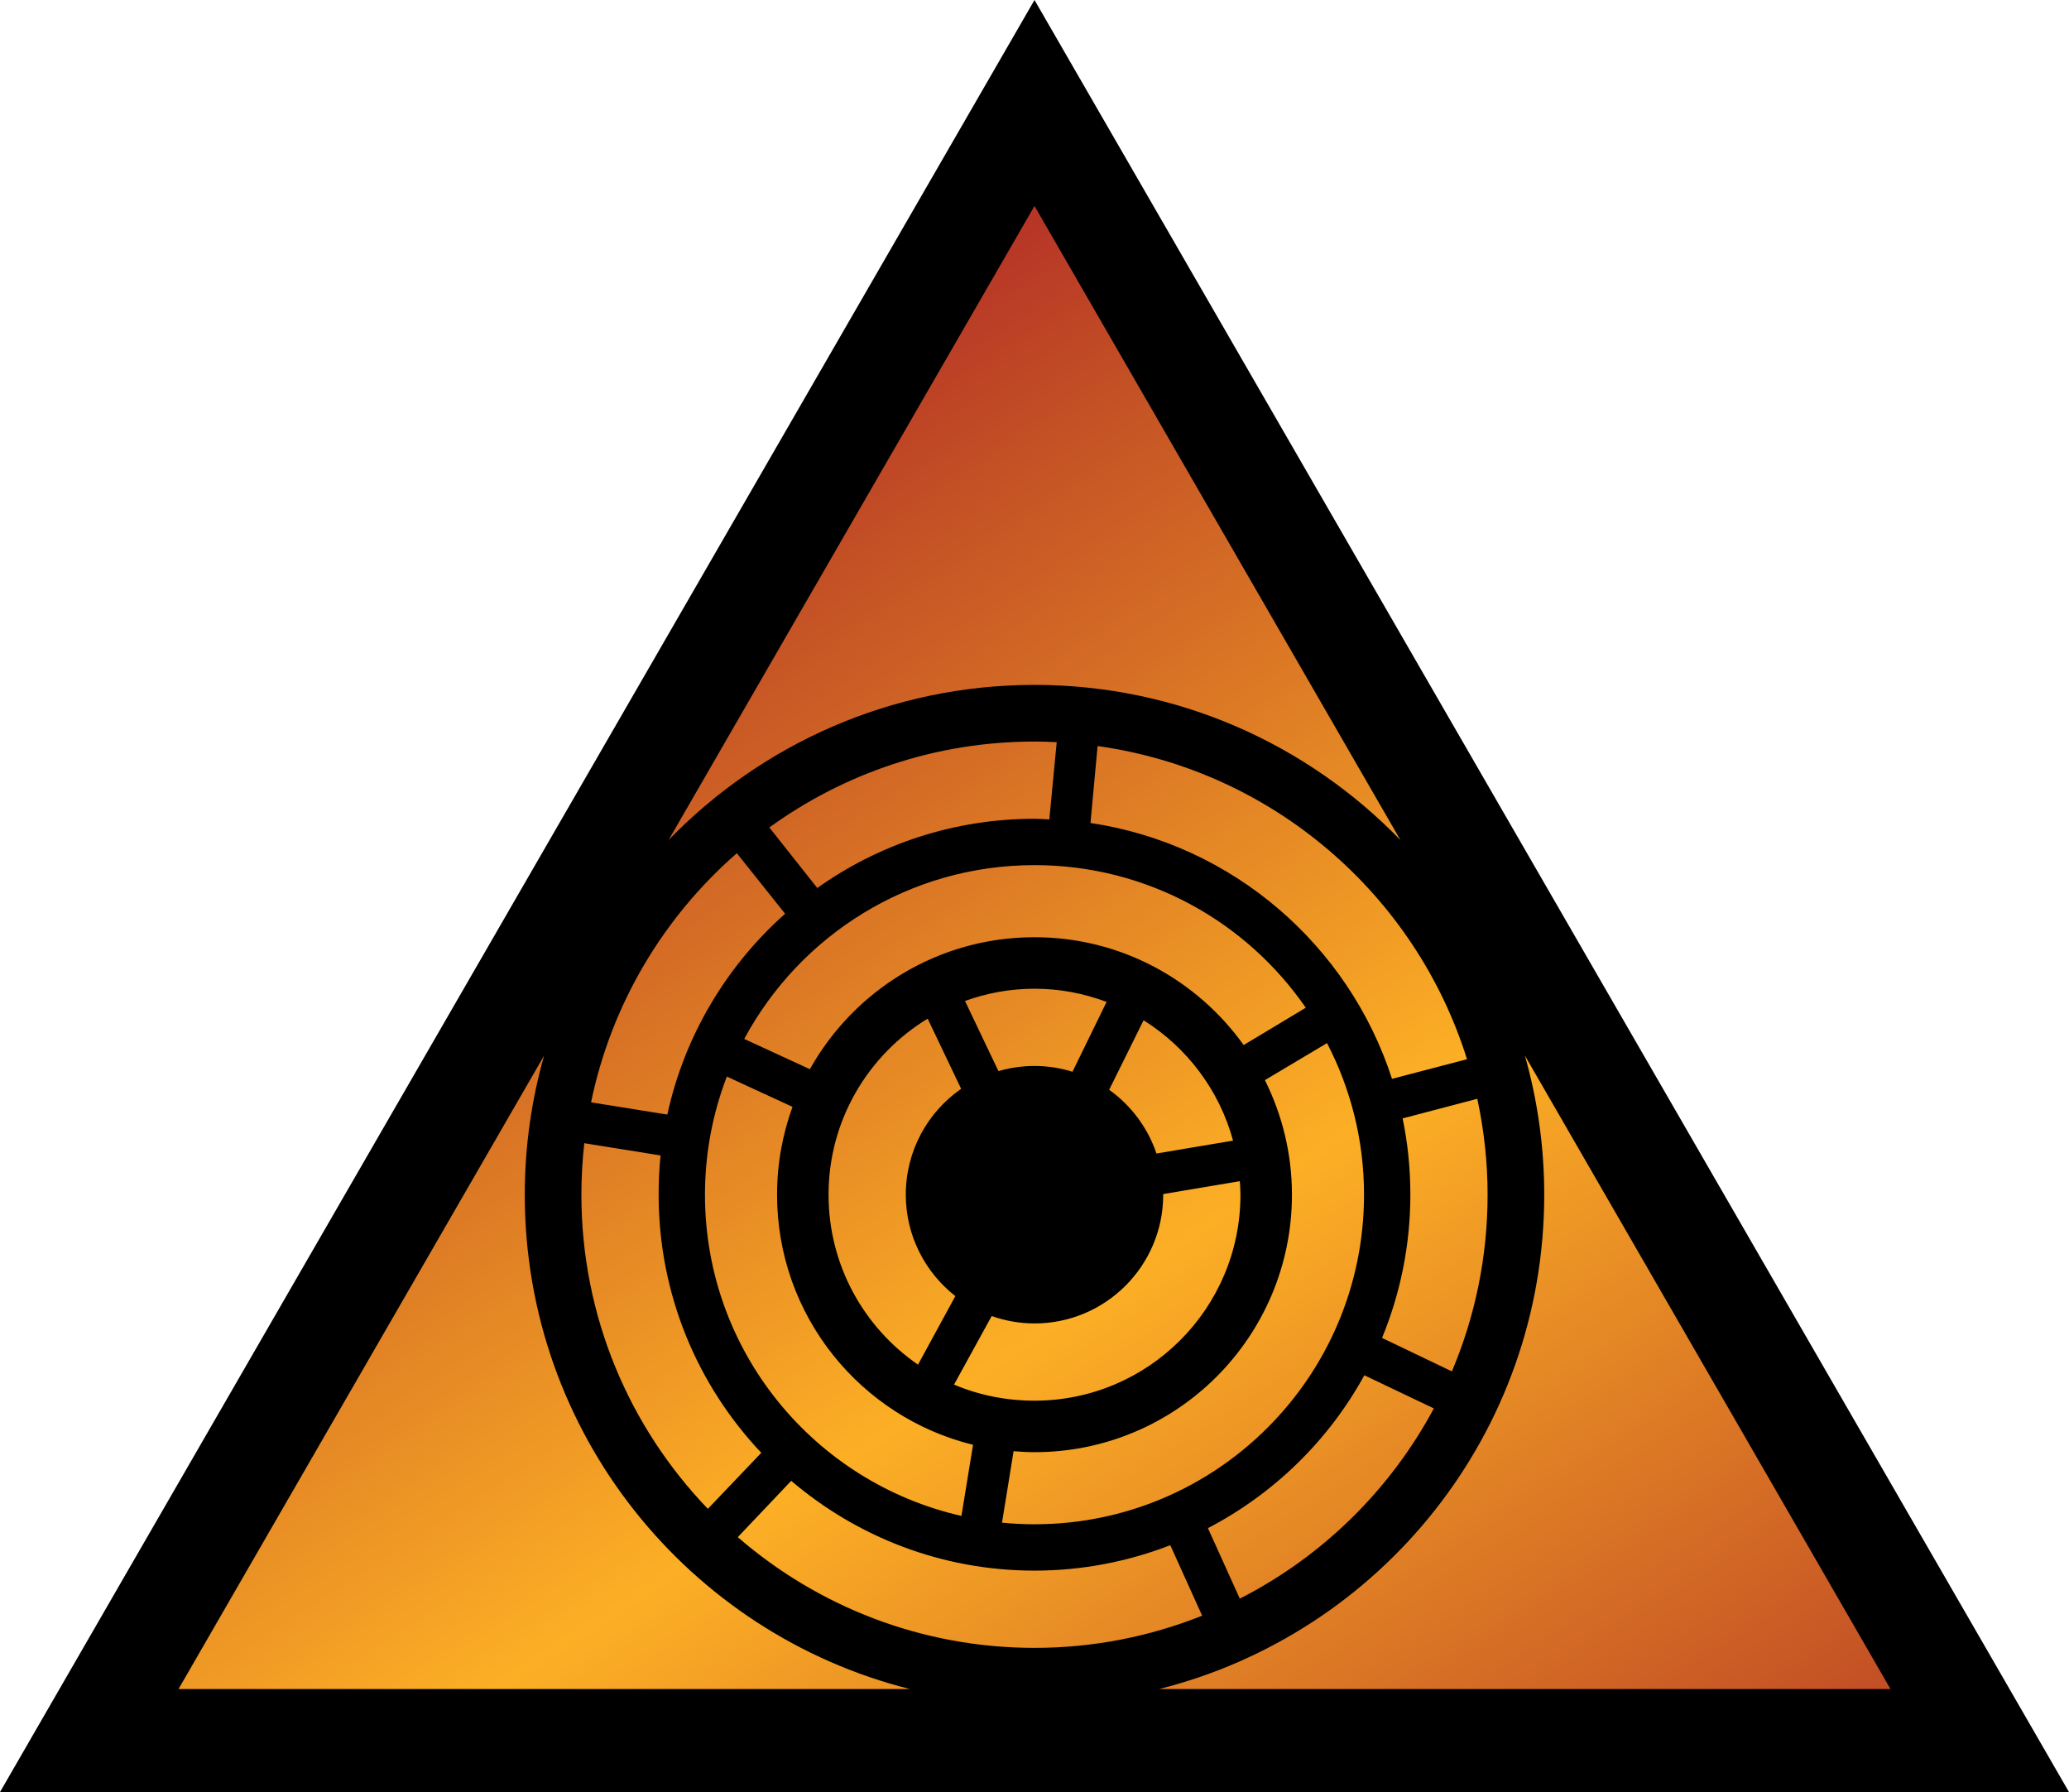
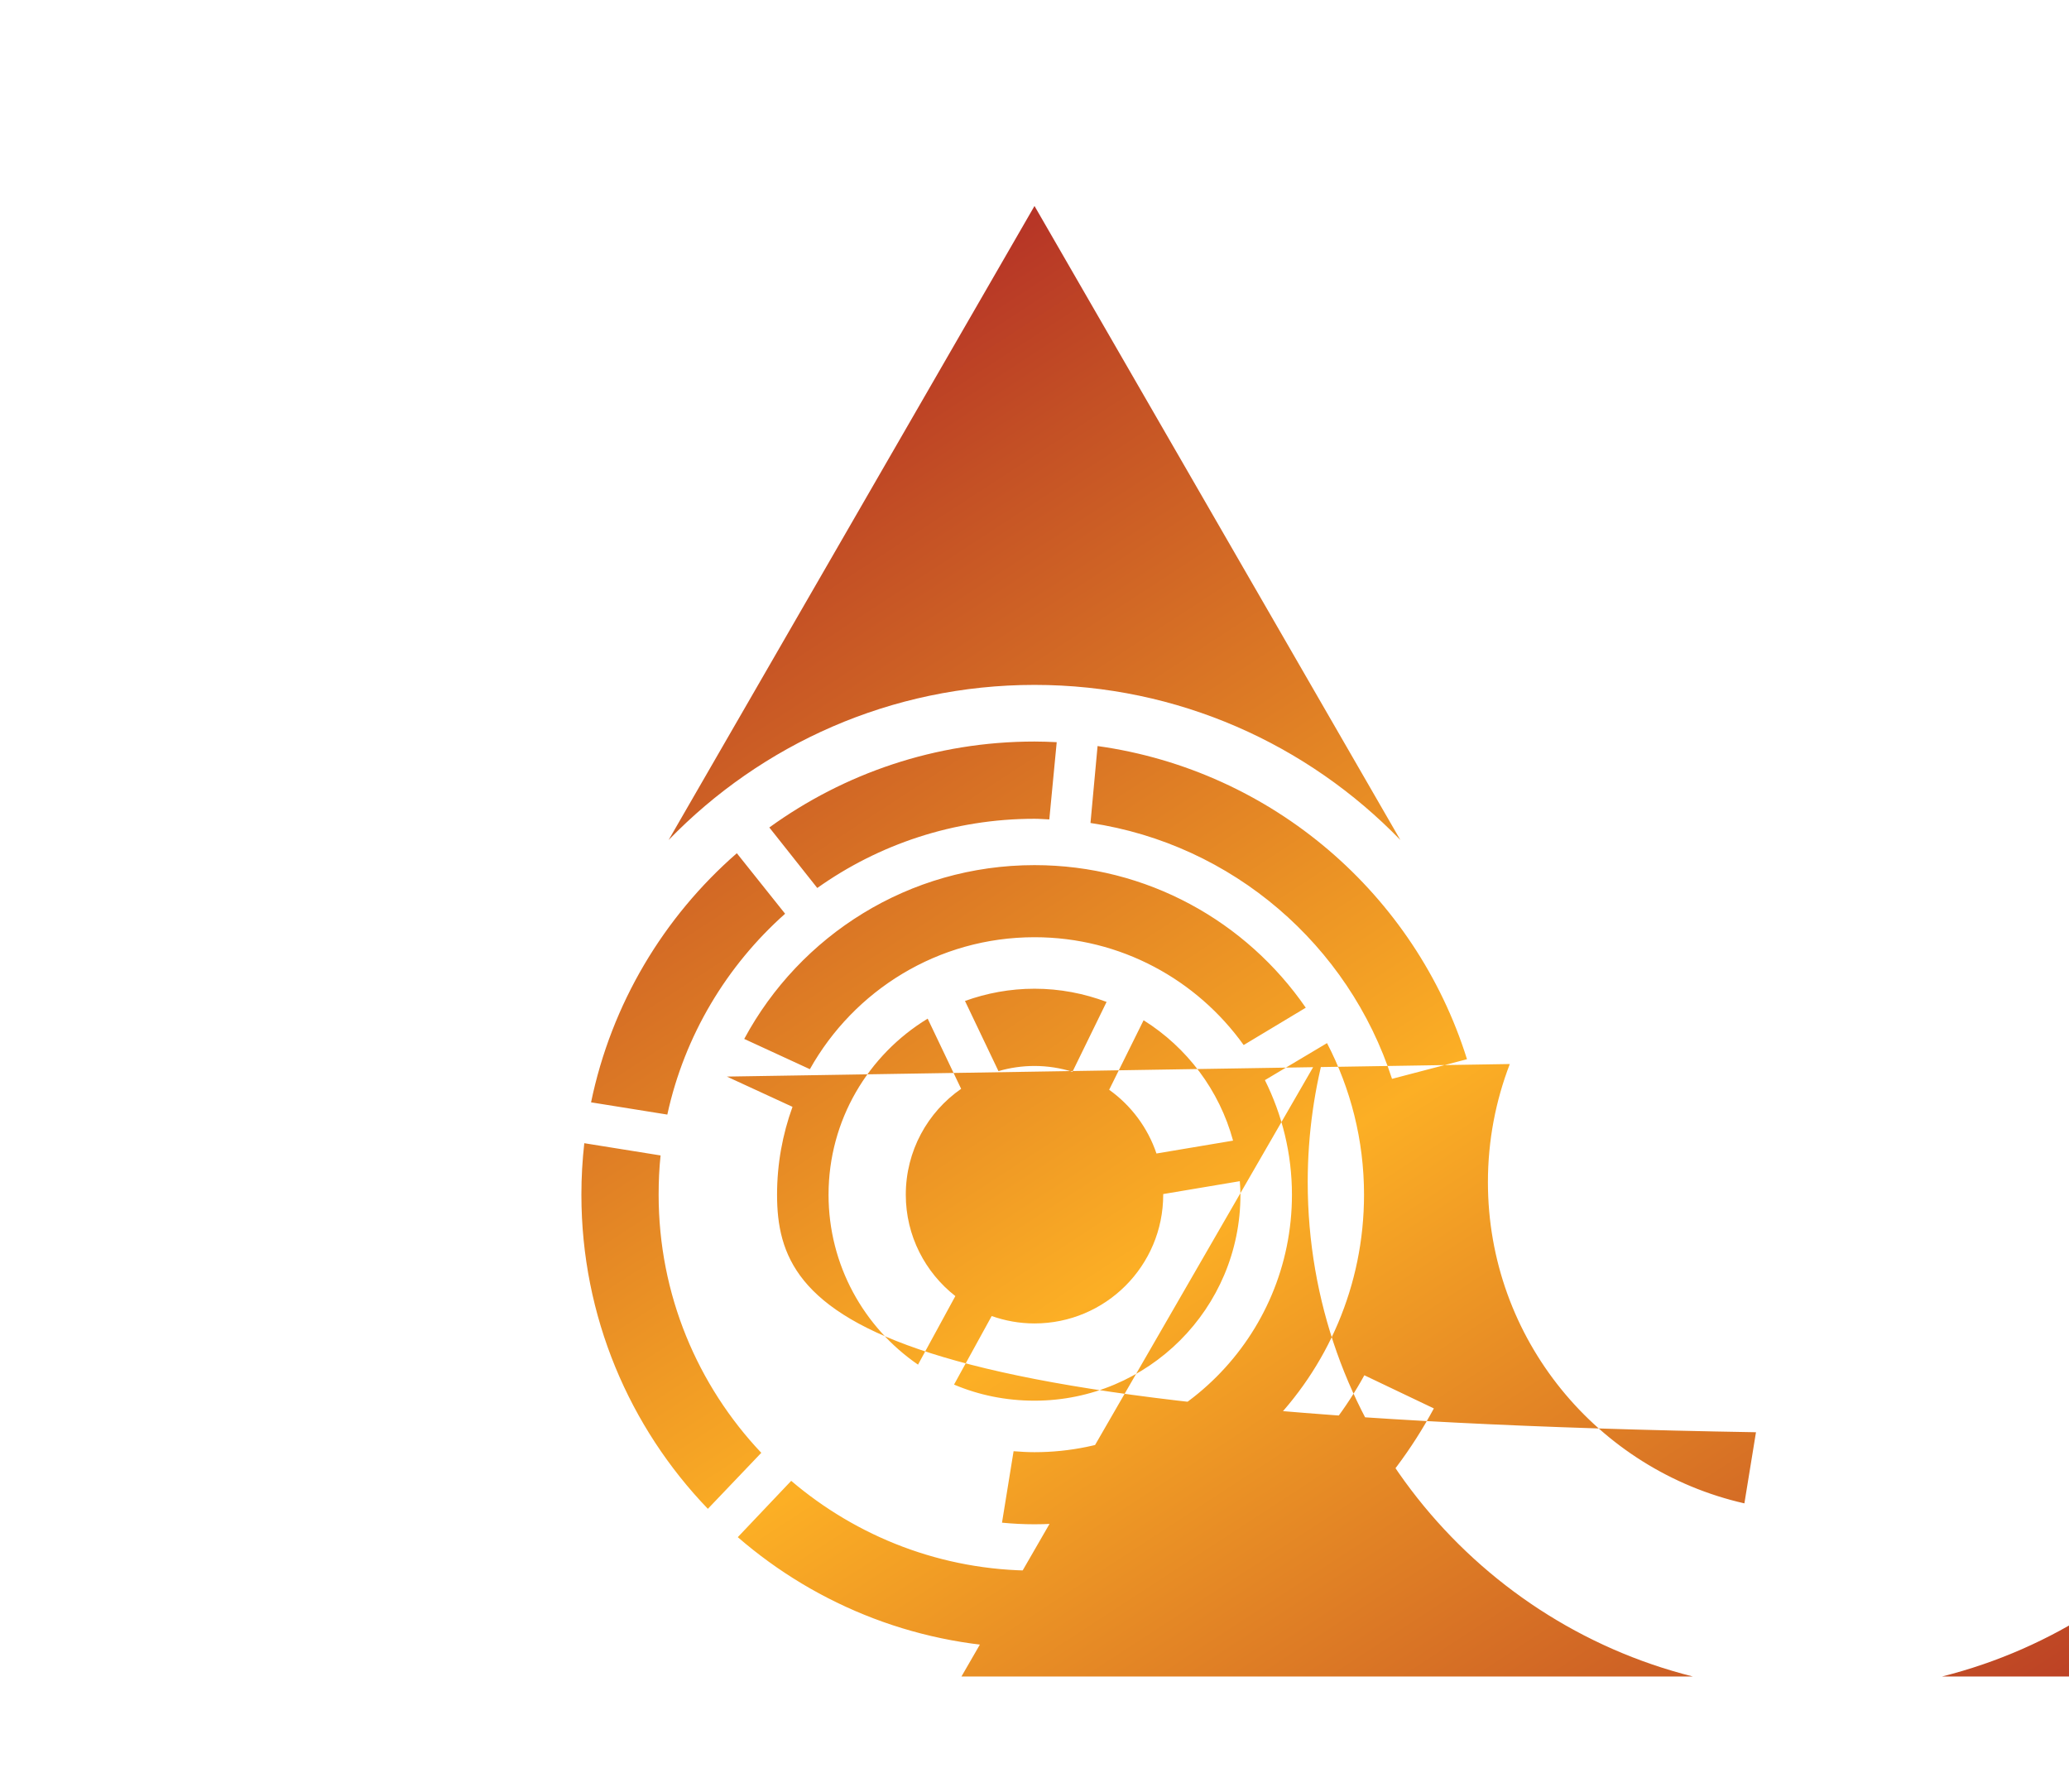
<svg xmlns="http://www.w3.org/2000/svg" xmlns:xlink="http://www.w3.org/1999/xlink" version="1.1" width="200.918" height="174" id="svg2">
  <linearGradient id="g1">
    <stop id="s1" style="stop-color:#b63426" offset="0" />
    <stop id="s2" style="stop-color:#c34f25" offset="0.1" />
    <stop id="s3" style="stop-color:#fcaf25" offset="0.5" />
    <stop id="s4" style="stop-color:#c34f25" offset="0.9" />
    <stop id="s5" style="stop-color:#b63426" offset="1" />
  </linearGradient>
  <linearGradient x1="241.459" y1="321" x2="141" y2="167" id="g2" xlink:href="#g1" gradientUnits="userSpaceOnUse" gradientTransform="translate(-40.541,-147)" />
-   <path d="M 141,147 241.459,321 40.541,321 z" transform="translate(-40.541,-147)" />
-   <path d="M 100.459,20 64.928,81.562 C 73.925,72.283 86.513,66.5 100.459,66.5 c 13.946,0 26.534,5.783 35.531,15.062 L 100.459,20 z m 0,52 c -9.624,0 -18.507,3.102 -25.75,8.344 l 4.656,5.875 C 85.323,81.99 92.597,79.5 100.459,79.5 c 0.483,0 0.959,0.044 1.438,0.062 l 0.719,-7.5 C 101.896,72.028 101.187,72 100.459,72 z m 6.125,0.438 -0.688,7.469 c 13.809,2.062 25.077,11.861 29.281,24.844 l 7.281,-1.906 C 137.458,86.856 123.567,74.808 106.584,72.438 z M 71.553,82.844 c -7.104,6.194 -12.174,14.61 -14.156,24.188 l 7.406,1.188 c 1.67,-7.68 5.769,-14.461 11.438,-19.5 l -4.688,-5.875 z M 100.459,84 c -12.2,0 -22.789,6.833 -28.188,16.875 l 6.375,2.938 C 82.924,96.173 91.081,91 100.459,91 c 8.383,0 15.777,4.137 20.312,10.469 l 6.031,-3.625 C 121.03,89.478 111.392,84 100.459,84 z m 0,12 c -2.374,0 -4.637,0.428 -6.75,1.188 l 3.25,6.812 c 1.11,-0.323 2.286,-0.5 3.5,-0.5 1.284,0 2.522,0.203 3.688,0.562 l 3.312,-6.781 C 105.276,96.463 102.927,96 100.459,96 z m -10.375,2.906 c -5.767,3.509 -9.625,9.85 -9.625,17.094 0,6.847 3.44,12.895 8.688,16.5 l 3.625,-6.656 c -2.92,-2.288 -4.812,-5.846 -4.812,-9.844 0,-4.258 2.124,-8.024 5.375,-10.281 l -3.25,-6.812 z m 20.969,0.156 -3.344,6.75 c 2.12,1.512 3.745,3.672 4.594,6.188 l 7.438,-1.25 c -1.334,-4.904 -4.484,-9.052 -8.688,-11.688 z m 17.812,2.219 -6.031,3.594 c 1.669,3.352 2.625,7.126 2.625,11.125 0,13.807 -11.193,25 -25,25 -0.684,0 -1.361,-0.04 -2.031,-0.094 l -1.125,6.938 c 1.036,0.101 2.094,0.156 3.156,0.156 17.673,0 32,-14.327 32,-32 0,-5.309 -1.306,-10.311 -3.594,-14.719 z M 52.834,102.5 l -35.5,61.5 71.031,0 c -21.492,-5.397 -37.406,-24.834 -37.406,-48 0,-4.681 0.661,-9.207 1.875,-13.5 z m 95.25,0 c 1.214,4.293 1.875,8.819 1.875,13.5 0,23.166 -15.914,42.603 -37.406,48 l 71.031,0 -35.5,-61.5 z m -77.5,2.031 c -1.368,3.561 -2.125,7.425 -2.125,11.469 0,15.231 10.653,27.956 24.906,31.188 l 1.125,-6.906 C 83.566,137.604 75.459,127.749 75.459,116 c 0,-2.996 0.534,-5.869 1.5,-8.531 l -6.375,-2.938 z m 72.875,2.156 -7.25,1.906 c 0.494,2.394 0.75,4.865 0.75,7.406 0,4.921 -0.985,9.623 -2.75,13.906 l 6.781,3.25 c 2.234,-5.271 3.469,-11.071 3.469,-17.156 0,-3.194 -0.354,-6.312 -1,-9.312 z M 56.74,111 c -0.186,1.643 -0.281,3.308 -0.281,5 0,11.839 4.676,22.591 12.281,30.5 l 5.188,-5.438 c -6.182,-6.539 -9.969,-15.353 -9.969,-25.062 0,-1.291 0.057,-2.556 0.188,-3.812 L 56.74,111 z m 63.656,3.688 -7.438,1.25 c 1e-4,0.021 0,0.042 0,0.062 0,6.904 -5.596,12.5 -12.5,12.5 -1.458,0 -2.855,-0.26 -4.156,-0.719 l -3.656,6.656 c 2.4,1.019 5.041,1.562 7.813,1.562 11.046,0 20,-8.954 20,-20 0,-0.443 -0.034,-0.877 -0.062,-1.312 z m 12.094,18.844 c -3.471,6.332 -8.776,11.501 -15.188,14.844 l 3.094,6.844 c 8.012,-4.083 14.599,-10.554 18.844,-18.469 l -6.75,-3.219 z m -55.656,10.25 -5.188,5.469 c 7.718,6.689 17.797,10.75 28.813,10.75 5.755,0 11.243,-1.116 16.281,-3.125 l -3.094,-6.844 c -4.088,1.584 -8.54,2.469 -13.188,2.469 -9.021,0 -17.255,-3.296 -23.625,-8.719 z" style="fill:url(#g2)" />
+   <path d="M 100.459,20 64.928,81.562 C 73.925,72.283 86.513,66.5 100.459,66.5 c 13.946,0 26.534,5.783 35.531,15.062 L 100.459,20 z m 0,52 c -9.624,0 -18.507,3.102 -25.75,8.344 l 4.656,5.875 C 85.323,81.99 92.597,79.5 100.459,79.5 c 0.483,0 0.959,0.044 1.438,0.062 l 0.719,-7.5 C 101.896,72.028 101.187,72 100.459,72 z m 6.125,0.438 -0.688,7.469 c 13.809,2.062 25.077,11.861 29.281,24.844 l 7.281,-1.906 C 137.458,86.856 123.567,74.808 106.584,72.438 z M 71.553,82.844 c -7.104,6.194 -12.174,14.61 -14.156,24.188 l 7.406,1.188 c 1.67,-7.68 5.769,-14.461 11.438,-19.5 l -4.688,-5.875 z M 100.459,84 c -12.2,0 -22.789,6.833 -28.188,16.875 l 6.375,2.938 C 82.924,96.173 91.081,91 100.459,91 c 8.383,0 15.777,4.137 20.312,10.469 l 6.031,-3.625 C 121.03,89.478 111.392,84 100.459,84 z m 0,12 c -2.374,0 -4.637,0.428 -6.75,1.188 l 3.25,6.812 c 1.11,-0.323 2.286,-0.5 3.5,-0.5 1.284,0 2.522,0.203 3.688,0.562 l 3.312,-6.781 C 105.276,96.463 102.927,96 100.459,96 z m -10.375,2.906 c -5.767,3.509 -9.625,9.85 -9.625,17.094 0,6.847 3.44,12.895 8.688,16.5 l 3.625,-6.656 c -2.92,-2.288 -4.812,-5.846 -4.812,-9.844 0,-4.258 2.124,-8.024 5.375,-10.281 l -3.25,-6.812 z m 20.969,0.156 -3.344,6.75 c 2.12,1.512 3.745,3.672 4.594,6.188 l 7.438,-1.25 c -1.334,-4.904 -4.484,-9.052 -8.688,-11.688 z m 17.812,2.219 -6.031,3.594 c 1.669,3.352 2.625,7.126 2.625,11.125 0,13.807 -11.193,25 -25,25 -0.684,0 -1.361,-0.04 -2.031,-0.094 l -1.125,6.938 c 1.036,0.101 2.094,0.156 3.156,0.156 17.673,0 32,-14.327 32,-32 0,-5.309 -1.306,-10.311 -3.594,-14.719 z l -35.5,61.5 71.031,0 c -21.492,-5.397 -37.406,-24.834 -37.406,-48 0,-4.681 0.661,-9.207 1.875,-13.5 z m 95.25,0 c 1.214,4.293 1.875,8.819 1.875,13.5 0,23.166 -15.914,42.603 -37.406,48 l 71.031,0 -35.5,-61.5 z m -77.5,2.031 c -1.368,3.561 -2.125,7.425 -2.125,11.469 0,15.231 10.653,27.956 24.906,31.188 l 1.125,-6.906 C 83.566,137.604 75.459,127.749 75.459,116 c 0,-2.996 0.534,-5.869 1.5,-8.531 l -6.375,-2.938 z m 72.875,2.156 -7.25,1.906 c 0.494,2.394 0.75,4.865 0.75,7.406 0,4.921 -0.985,9.623 -2.75,13.906 l 6.781,3.25 c 2.234,-5.271 3.469,-11.071 3.469,-17.156 0,-3.194 -0.354,-6.312 -1,-9.312 z M 56.74,111 c -0.186,1.643 -0.281,3.308 -0.281,5 0,11.839 4.676,22.591 12.281,30.5 l 5.188,-5.438 c -6.182,-6.539 -9.969,-15.353 -9.969,-25.062 0,-1.291 0.057,-2.556 0.188,-3.812 L 56.74,111 z m 63.656,3.688 -7.438,1.25 c 1e-4,0.021 0,0.042 0,0.062 0,6.904 -5.596,12.5 -12.5,12.5 -1.458,0 -2.855,-0.26 -4.156,-0.719 l -3.656,6.656 c 2.4,1.019 5.041,1.562 7.813,1.562 11.046,0 20,-8.954 20,-20 0,-0.443 -0.034,-0.877 -0.062,-1.312 z m 12.094,18.844 c -3.471,6.332 -8.776,11.501 -15.188,14.844 l 3.094,6.844 c 8.012,-4.083 14.599,-10.554 18.844,-18.469 l -6.75,-3.219 z m -55.656,10.25 -5.188,5.469 c 7.718,6.689 17.797,10.75 28.813,10.75 5.755,0 11.243,-1.116 16.281,-3.125 l -3.094,-6.844 c -4.088,1.584 -8.54,2.469 -13.188,2.469 -9.021,0 -17.255,-3.296 -23.625,-8.719 z" style="fill:url(#g2)" />
</svg>